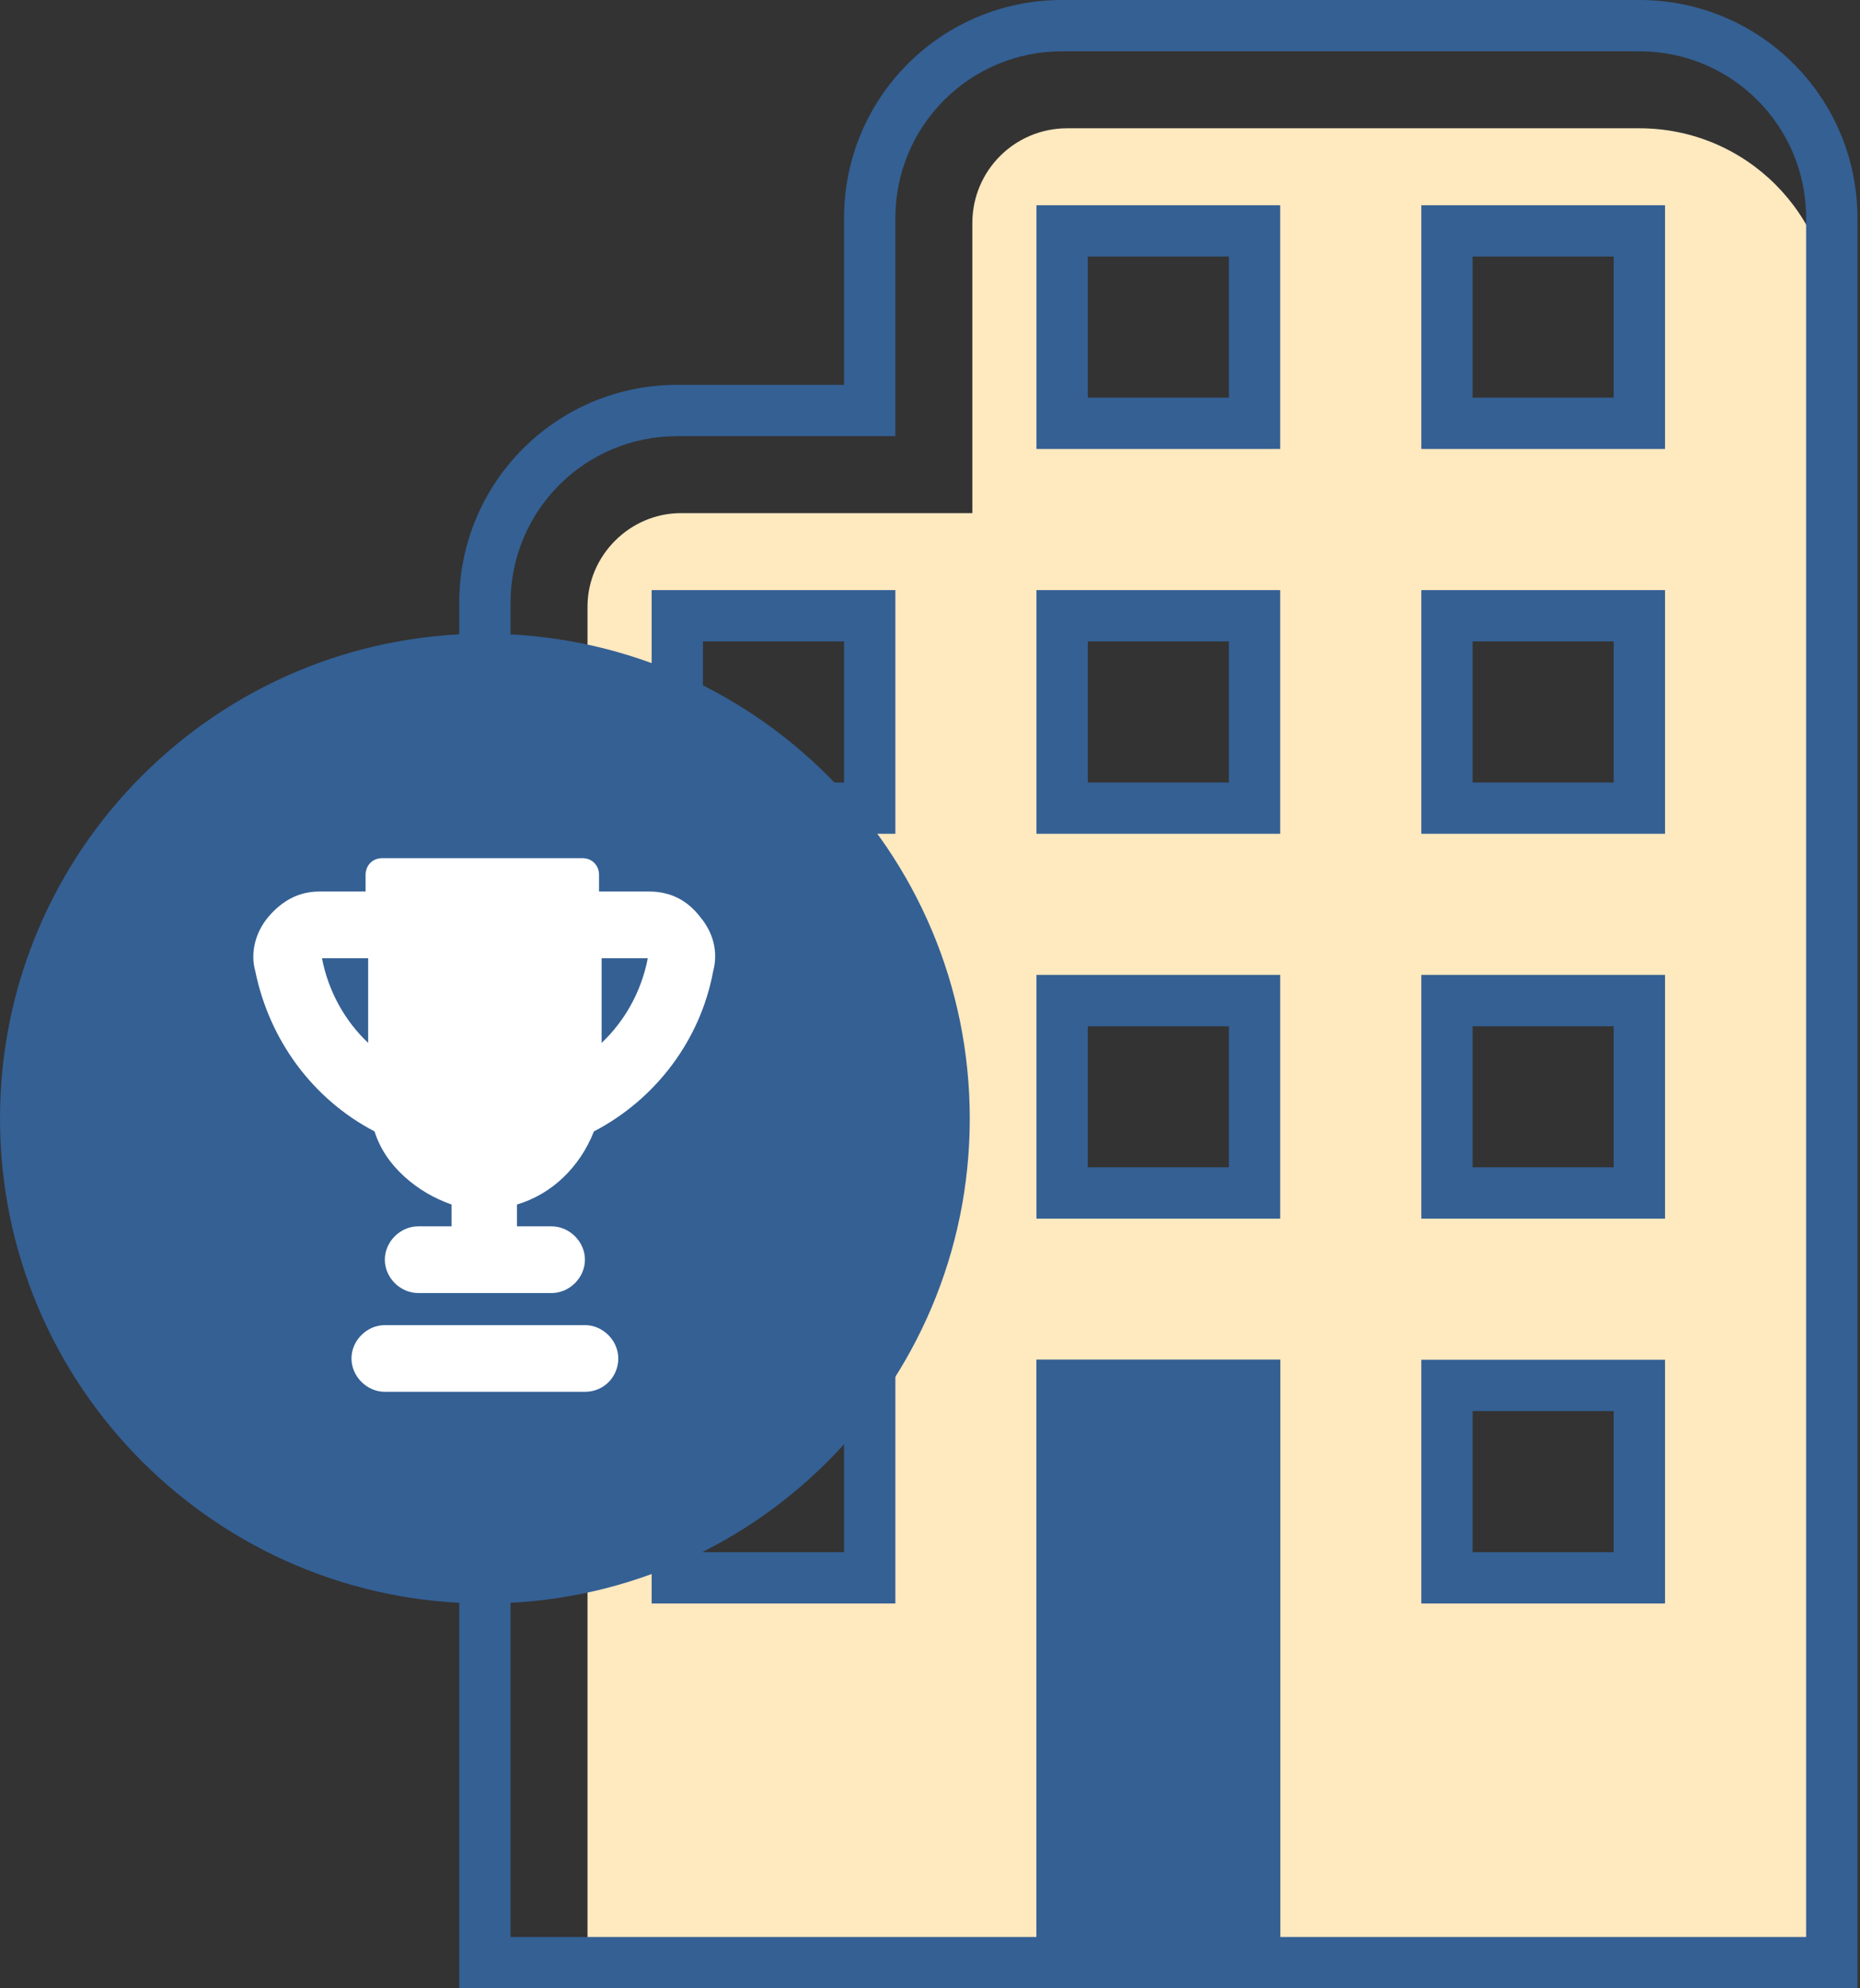
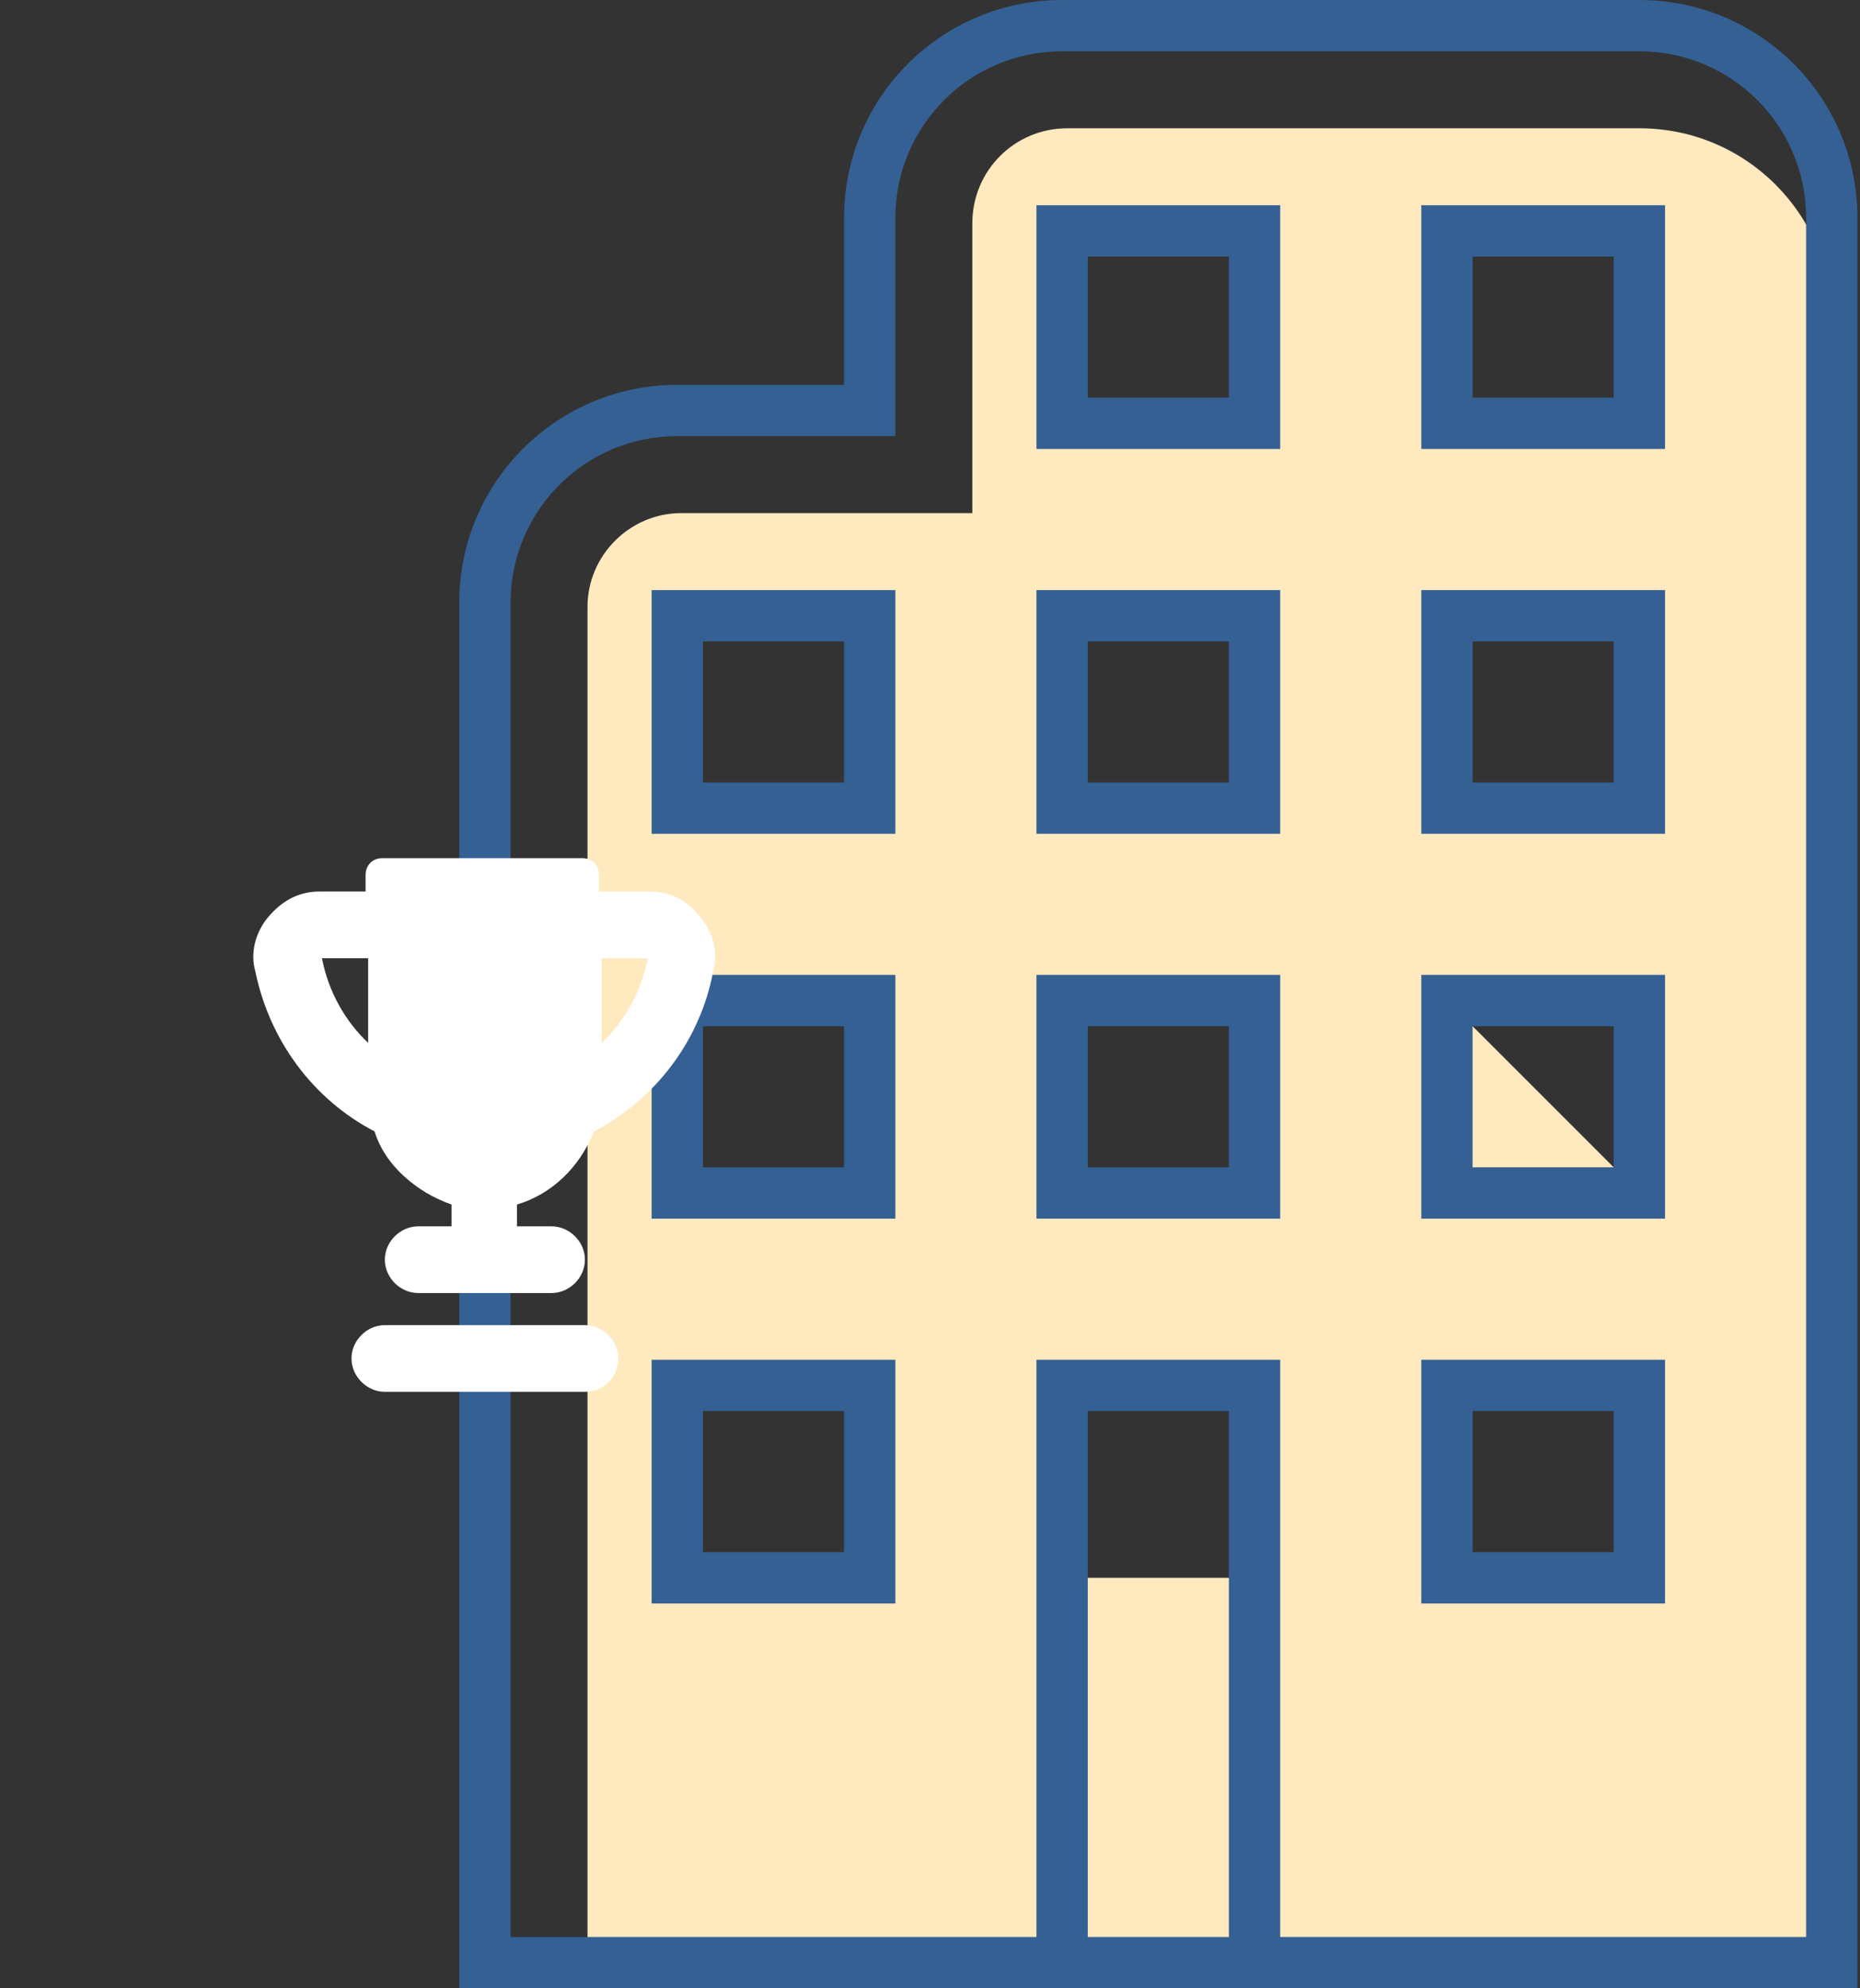
<svg xmlns="http://www.w3.org/2000/svg" xmlns:xlink="http://www.w3.org/1999/xlink" width="145" height="155" viewBox="0 0 145 155" version="1.1">
  <rect x="0" y="0" width="145" height="155" fill="#333333" stroke="none" />
  <title>Icon</title>
  <desc>Created using Figma</desc>
  <g id="Canvas" transform="translate(452 -1304)">
    <g id="Icon">
      <g id="Vector">
        <use xlink:href="#path0_fill" transform="translate(-406.2 1314)" fill="#FFE9BF" />
      </g>
      <g id="Vector">
        <use xlink:href="#path1_stroke" transform="translate(-414.2 1306)" fill="#346094" />
      </g>
      <g id="Group">
        <g id="Vector">
          <use xlink:href="#path2_fill" transform="translate(-452 1353.4)" fill="#346094" />
        </g>
        <g id="Group">
          <g id="Vector">
            <use xlink:href="#path3_fill" transform="translate(-432.253 1370.9)" fill="#FFFFFF" />
          </g>
        </g>
      </g>
      <g id="Vector">
        <use xlink:href="#path4_fill" transform="translate(-369.2 1412)" fill="#346094" />
        <use xlink:href="#path5_stroke" transform="translate(-369.2 1412)" fill="#346094" />
      </g>
    </g>
  </g>
  <defs>
-     <path id="path0_fill" d="M 82 0L 37.4 0C 33.3 0 30 3.3 30 7.4L 30 30L 7.3 30C 3.3 30 -7.62939e-07 33.3 -7.62939e-07 37.3L -7.62939e-07 143L 97 143L 97 15C 97 6.7 90.3 0 82 0ZM 22 113L 7 113L 7 98L 22 98L 22 113ZM 22 83L 7 83L 7 68L 22 68L 22 83ZM 22 53L 7 53L 7 38L 22 38L 22 53ZM 52 113L 37 113L 37 98L 52 98L 52 113ZM 52 83L 37 83L 37 68L 52 68L 52 83ZM 52 53L 37 53L 37 38L 52 38L 52 53ZM 52 23L 37 23L 37 8L 52 8L 52 23ZM 82 113L 67 113L 67 98L 82 98L 82 113ZM 82 83L 67 83L 67 68L 82 68L 82 83ZM 82 53L 67 53L 67 38L 82 38L 82 53ZM 82 23L 67 23L 67 8L 82 8L 82 23Z" />
+     <path id="path0_fill" d="M 82 0L 37.4 0C 33.3 0 30 3.3 30 7.4L 30 30L 7.3 30C 3.3 30 -7.62939e-07 33.3 -7.62939e-07 37.3L -7.62939e-07 143L 97 143L 97 15C 97 6.7 90.3 0 82 0ZM 22 113L 7 113L 7 98L 22 98L 22 113ZM 22 83L 7 83L 7 68L 22 68L 22 83ZM 22 53L 7 53L 7 38L 22 38L 22 53ZM 52 113L 37 113L 37 98L 52 98L 52 113ZM 52 83L 37 83L 37 68L 52 68L 52 83ZM 52 53L 37 53L 37 38L 52 38L 52 53ZM 52 23L 37 23L 37 8L 52 8L 52 23ZM 82 113L 67 113L 67 98L 82 98L 82 113ZM 82 83L 67 68L 82 68L 82 83ZM 82 53L 67 53L 67 38L 82 38L 82 53ZM 82 23L 67 23L 67 8L 82 8L 82 23Z" />
    <path id="path1_stroke" d="M 30 91L 30 93L 32 93L 32 91L 30 91ZM 30 76L 32 76L 32 74L 30 74L 30 76ZM 15 76L 15 74L 13 74L 13 76L 15 76ZM 15 91L 13 91L 13 93L 15 93L 15 91ZM 30 121L 30 123L 32 123L 32 121L 30 121ZM 30 106L 32 106L 32 104L 30 104L 30 106ZM 15 106L 15 104L 13 104L 13 106L 15 106ZM 15 121L 13 121L 13 123L 15 123L 15 121ZM 60 91L 60 93L 62 93L 62 91L 60 91ZM 60 76L 62 76L 62 74L 60 74L 60 76ZM 45 76L 45 74L 43 74L 43 76L 45 76ZM 45 91L 43 91L 43 93L 45 93L 45 91ZM 60 151L 60 153L 62 153L 62 151L 60 151ZM 60 106L 62 106L 62 104L 60 104L 60 106ZM 45 106L 45 104L 43 104L 43 106L 45 106ZM 45 151L 43 151L 43 153L 45 153L 45 151ZM 90 91L 90 93L 92 93L 92 91L 90 91ZM 90 76L 92 76L 92 74L 90 74L 90 76ZM 75 76L 75 74L 73 74L 73 76L 75 76ZM 75 91L 73 91L 73 93L 75 93L 75 91ZM 90 121L 90 123L 92 123L 92 121L 90 121ZM 90 106L 92 106L 92 104L 90 104L 90 106ZM 75 106L 75 104L 73 104L 73 106L 75 106ZM 75 121L 73 121L 73 123L 75 123L 75 121ZM -7.62939e-07 151L -2 151L -2 153L -7.62939e-07 153L -7.62939e-07 151ZM 30 30L 30 32L 32 32L 32 30L 30 30ZM 105 151L 105 153L 107 153L 107 151L 105 151ZM 60 31L 60 33L 62 33L 62 31L 60 31ZM 60 16L 62 16L 62 14L 60 14L 60 16ZM 45 16L 45 14L 43 14L 43 16L 45 16ZM 45 31L 43 31L 43 33L 45 33L 45 31ZM 60 61L 60 63L 62 63L 62 61L 60 61ZM 60 46L 62 46L 62 44L 60 44L 60 46ZM 45 46L 45 44L 43 44L 43 46L 45 46ZM 45 61L 43 61L 43 63L 45 63L 45 61ZM 90 31L 90 33L 92 33L 92 31L 90 31ZM 90 16L 92 16L 92 14L 90 14L 90 16ZM 75 16L 75 14L 73 14L 73 16L 75 16ZM 75 31L 73 31L 73 33L 75 33L 75 31ZM 90 61L 90 63L 92 63L 92 61L 90 61ZM 90 46L 92 46L 92 44L 90 44L 90 46ZM 75 46L 75 44L 73 44L 73 46L 75 46ZM 75 61L 73 61L 73 63L 75 63L 75 61ZM 30 61L 30 63L 32 63L 32 61L 30 61ZM 30 46L 32 46L 32 44L 30 44L 30 46ZM 15 46L 15 44L 13 44L 13 46L 15 46ZM 15 61L 13 61L 13 63L 15 63L 15 61ZM 32 91L 32 76L 28 76L 28 91L 32 91ZM 30 74L 15 74L 15 78L 30 78L 30 74ZM 13 76L 13 91L 17 91L 17 76L 13 76ZM 15 93L 30 93L 30 89L 15 89L 15 93ZM 32 121L 32 106L 28 106L 28 121L 32 121ZM 30 104L 15 104L 15 108L 30 108L 30 104ZM 13 106L 13 121L 17 121L 17 106L 13 106ZM 15 123L 30 123L 30 119L 15 119L 15 123ZM 62 91L 62 76L 58 76L 58 91L 62 91ZM 60 74L 45 74L 45 78L 60 78L 60 74ZM 43 76L 43 91L 47 91L 47 76L 43 76ZM 45 93L 60 93L 60 89L 45 89L 45 93ZM 62 151L 62 106L 58 106L 58 151L 62 151ZM 60 104L 45 104L 45 108L 60 108L 60 104ZM 43 106L 43 151L 47 151L 47 106L 43 106ZM 45 153L 60 153L 60 149L 45 149L 45 153ZM 92 91L 92 76L 88 76L 88 91L 92 91ZM 90 74L 75 74L 75 78L 90 78L 90 74ZM 73 76L 73 91L 77 91L 77 76L 73 76ZM 75 93L 90 93L 90 89L 75 89L 75 93ZM 92 121L 92 106L 88 106L 88 121L 92 121ZM 90 104L 75 104L 75 108L 90 108L 90 104ZM 73 106L 73 121L 77 121L 77 106L 73 106ZM 75 123L 90 123L 90 119L 75 119L 75 123ZM 2 151L 2 45L -2 45L -2 151L 2 151ZM 2 45C 2 37.805 7.805 32 15 32L 15 28C 5.595 28 -2 35.595 -2 45L 2 45ZM 15 32L 30 32L 30 28L 15 28L 15 32ZM 32 30L 32 15L 28 15L 28 30L 32 30ZM 32 15C 32 7.805 37.805 2 45 2L 45 -2C 35.595 -2 28 5.595 28 15L 32 15ZM 45 2L 90 2L 90 -2L 45 -2L 45 2ZM 90 2C 97.195 2 103 7.805 103 15L 107 15C 107 5.595 99.405 -2 90 -2L 90 2ZM 103 15L 103 151L 107 151L 107 15L 103 15ZM 105 149L -7.62939e-07 149L -7.62939e-07 153L 105 153L 105 149ZM 62 31L 62 16L 58 16L 58 31L 62 31ZM 60 14L 45 14L 45 18L 60 18L 60 14ZM 43 16L 43 31L 47 31L 47 16L 43 16ZM 45 33L 60 33L 60 29L 45 29L 45 33ZM 62 61L 62 46L 58 46L 58 61L 62 61ZM 60 44L 45 44L 45 48L 60 48L 60 44ZM 43 46L 43 61L 47 61L 47 46L 43 46ZM 45 63L 60 63L 60 59L 45 59L 45 63ZM 92 31L 92 16L 88 16L 88 31L 92 31ZM 90 14L 75 14L 75 18L 90 18L 90 14ZM 73 16L 73 31L 77 31L 77 16L 73 16ZM 75 33L 90 33L 90 29L 75 29L 75 33ZM 92 61L 92 46L 88 46L 88 61L 92 61ZM 90 44L 75 44L 75 48L 90 48L 90 44ZM 73 46L 73 61L 77 61L 77 46L 73 46ZM 75 63L 90 63L 90 59L 75 59L 75 63ZM 32 61L 32 46L 28 46L 28 61L 32 61ZM 30 44L 15 44L 15 48L 30 48L 30 44ZM 13 46L 13 61L 17 61L 17 46L 13 46ZM 15 63L 30 63L 30 59L 15 59L 15 63Z" />
-     <path id="path2_fill" d="M 37.8 75.6C 58.676 75.6 75.6 58.676 75.6 37.8C 75.6 16.924 58.676 0 37.8 0C 16.924 0 0 16.924 0 37.8C 0 58.676 16.924 75.6 37.8 75.6Z" />
    <path id="path3_fill" d="M 30.853 2.6C 32.553 2.6 33.853 3.3 34.853 4.6C 35.853 5.8 36.253 7.3 35.853 8.8C 34.853 14.2 31.353 18.8 26.553 21.3C 25.453 24.1 23.253 26.2 20.553 27L 20.553 28.7L 23.253 28.7C 24.653 28.7 25.853 29.9 25.853 31.3C 25.853 32.7 24.653 33.9 23.253 33.9L 12.853 33.9C 11.453 33.9 10.253 32.7 10.253 31.3C 10.253 29.9 11.453 28.7 12.853 28.7L 15.453 28.7L 15.453 27C 14.053 26.5 12.853 25.8 11.753 24.8C 10.653 23.8 9.853 22.6 9.453 21.3C 4.653 18.8 1.253 14.2 0.153 8.8C -0.247 7.4 0.153 5.8 1.153 4.6C 2.253 3.3 3.553 2.6 5.153 2.6L 8.753 2.6L 8.753 1.3C 8.753 0.6 9.253 1.52588e-06 10.053 1.52588e-06L 25.653 1.52588e-06C 26.453 1.52588e-06 26.953 0.6 26.953 1.3L 26.953 2.6L 30.853 2.6ZM 8.953 14.4L 8.953 7.8L 5.353 7.8C 5.853 10.4 7.153 12.7 8.953 14.4ZM 25.853 41.6L 10.253 41.6C 8.853 41.6 7.653 40.4 7.653 39C 7.653 37.6 8.853 36.4 10.253 36.4L 25.853 36.4C 27.253 36.4 28.453 37.6 28.453 39C 28.453 40.4 27.353 41.6 25.853 41.6ZM 27.153 14.4C 28.953 12.7 30.253 10.4 30.753 7.8L 27.153 7.8L 27.153 14.4Z" />
-     <path id="path4_fill" d="M 15 0L 3.05176e-06 0L 3.05176e-06 45L 15 45L 15 0Z" />
-     <path id="path5_stroke" d="M 3.05176e-06 0L 3.05176e-06 -2L -2 -2L -2 0L 3.05176e-06 0ZM 15 0L 17 0L 17 -2L 15 -2L 15 0ZM 15 45L 15 47L 17 47L 17 45L 15 45ZM 3.05176e-06 45L -2 45L -2 47L 3.05176e-06 47L 3.05176e-06 45ZM 3.05176e-06 2L 15 2L 15 -2L 3.05176e-06 -2L 3.05176e-06 2ZM 13 0L 13 45L 17 45L 17 0L 13 0ZM 15 43L 3.05176e-06 43L 3.05176e-06 47L 15 47L 15 43ZM 2 45L 2 0L -2 0L -2 45L 2 45Z" />
  </defs>
</svg>